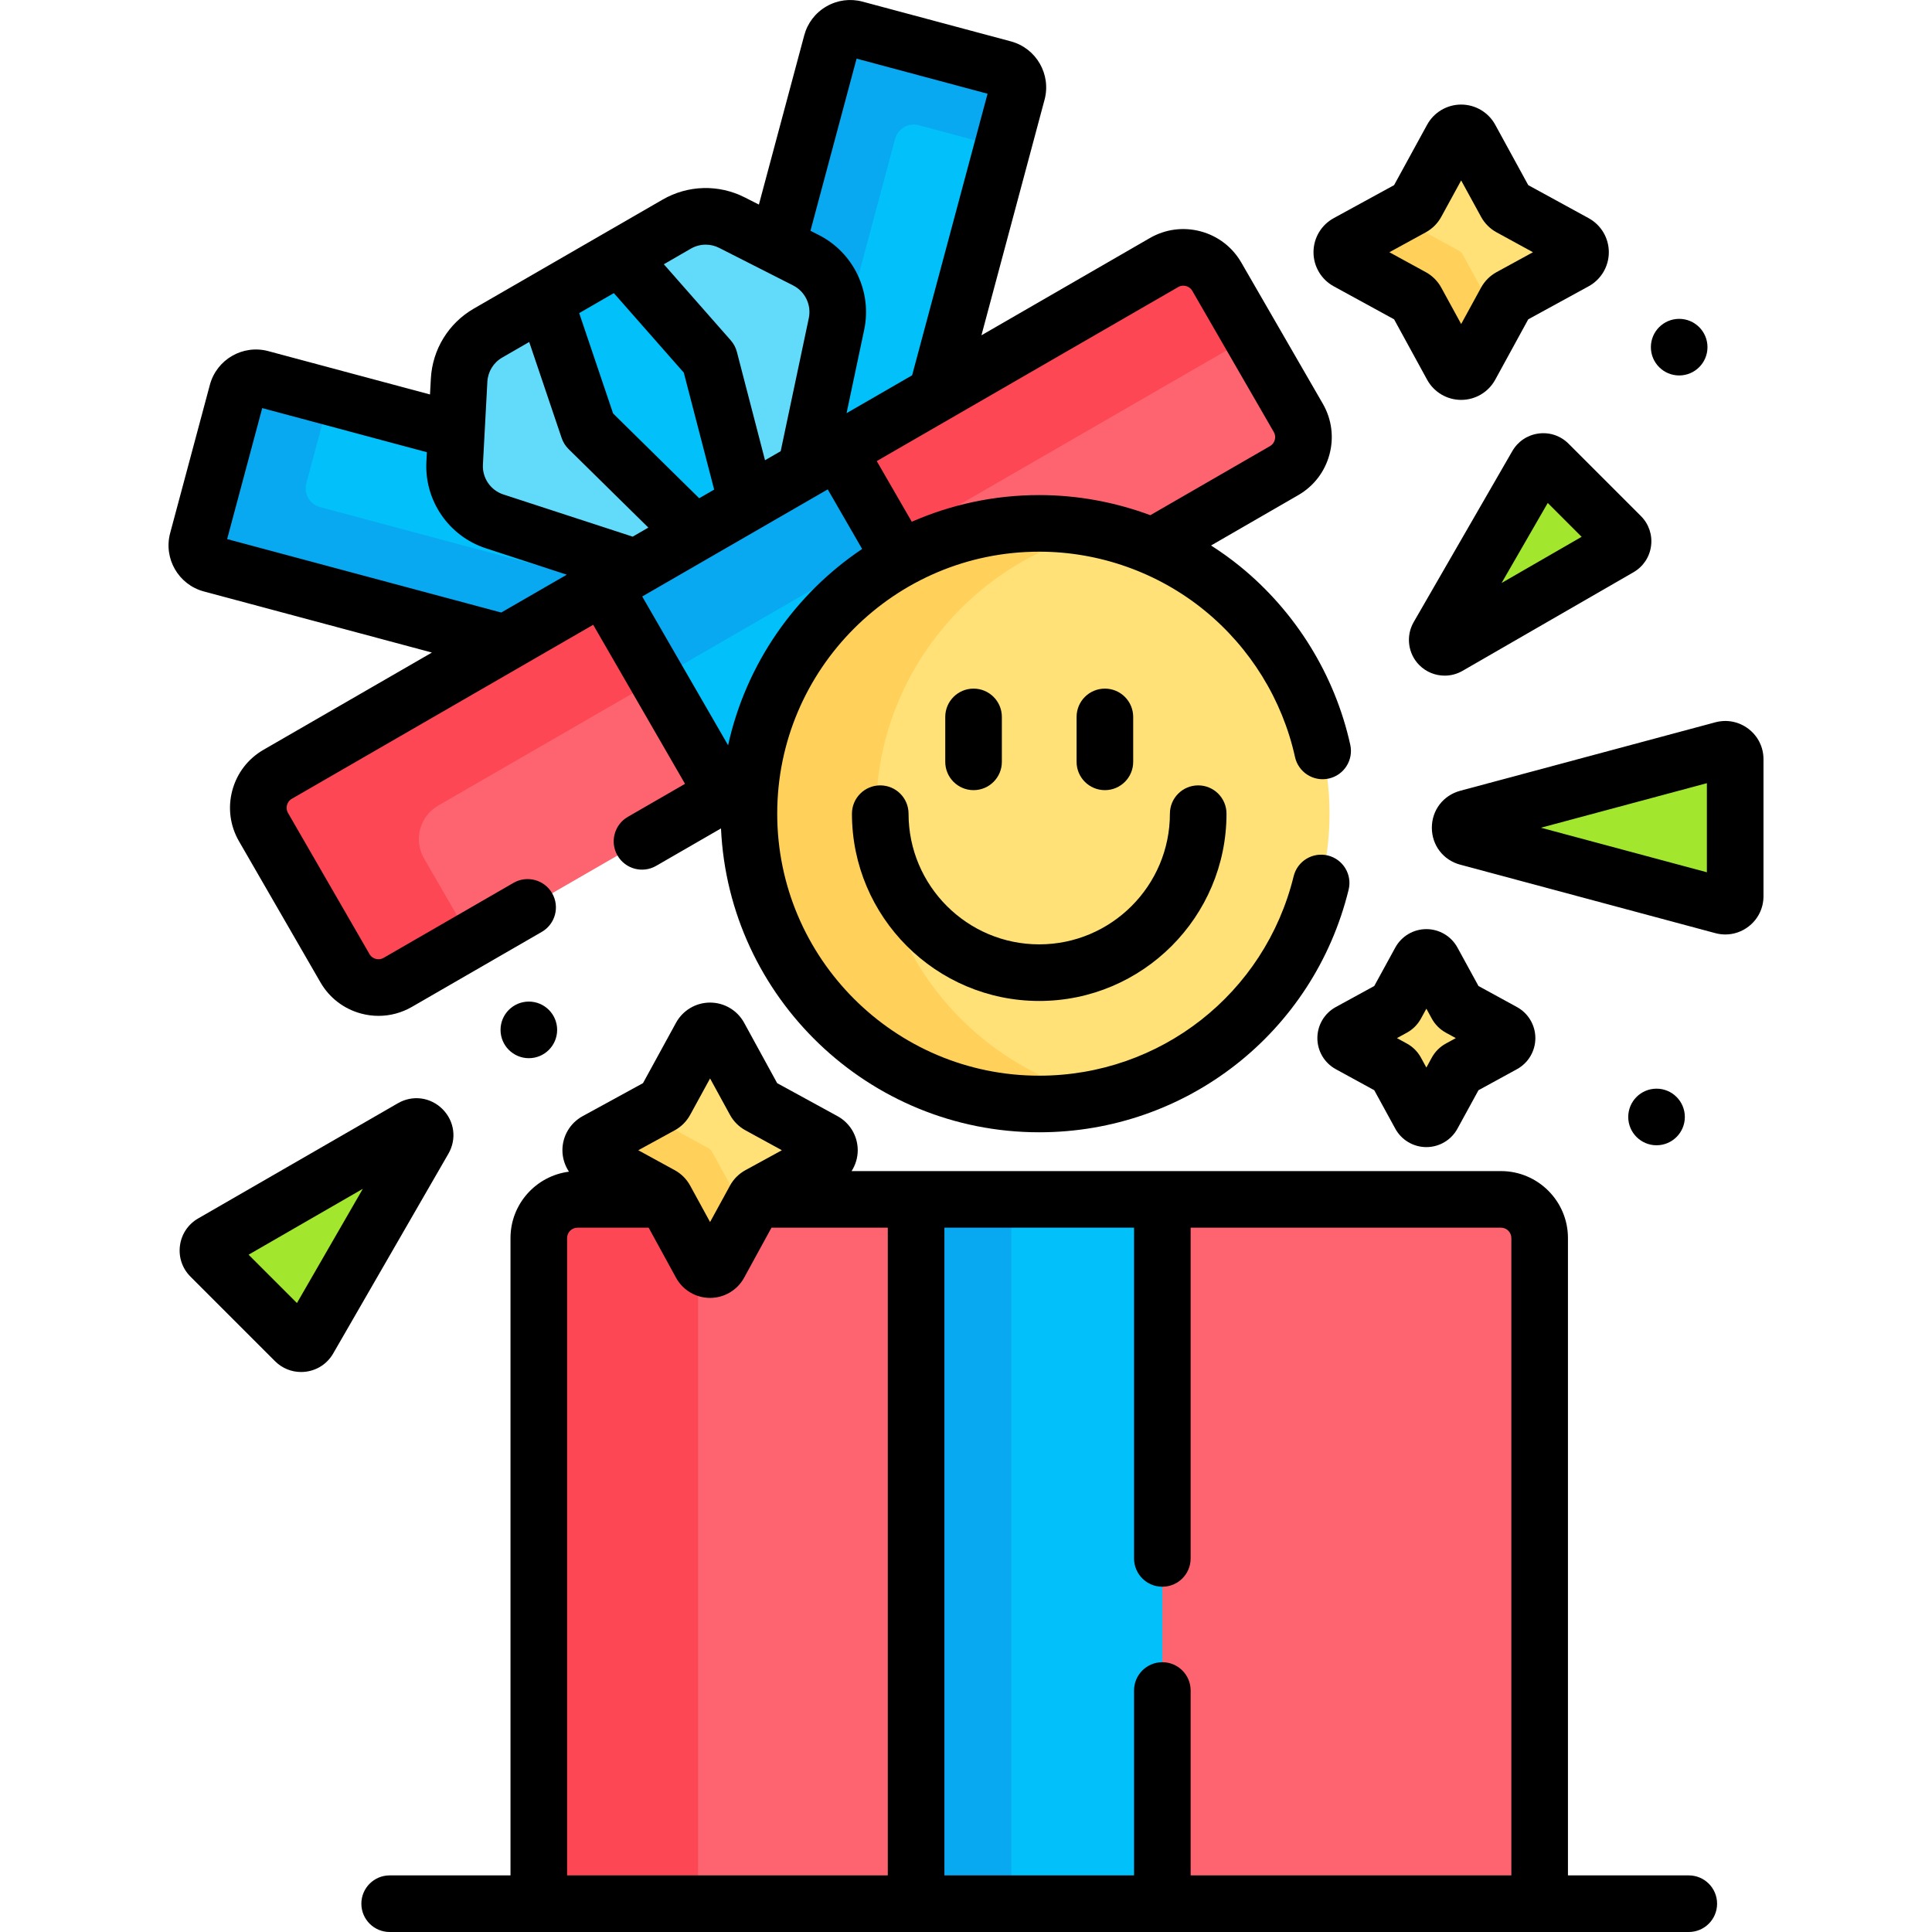
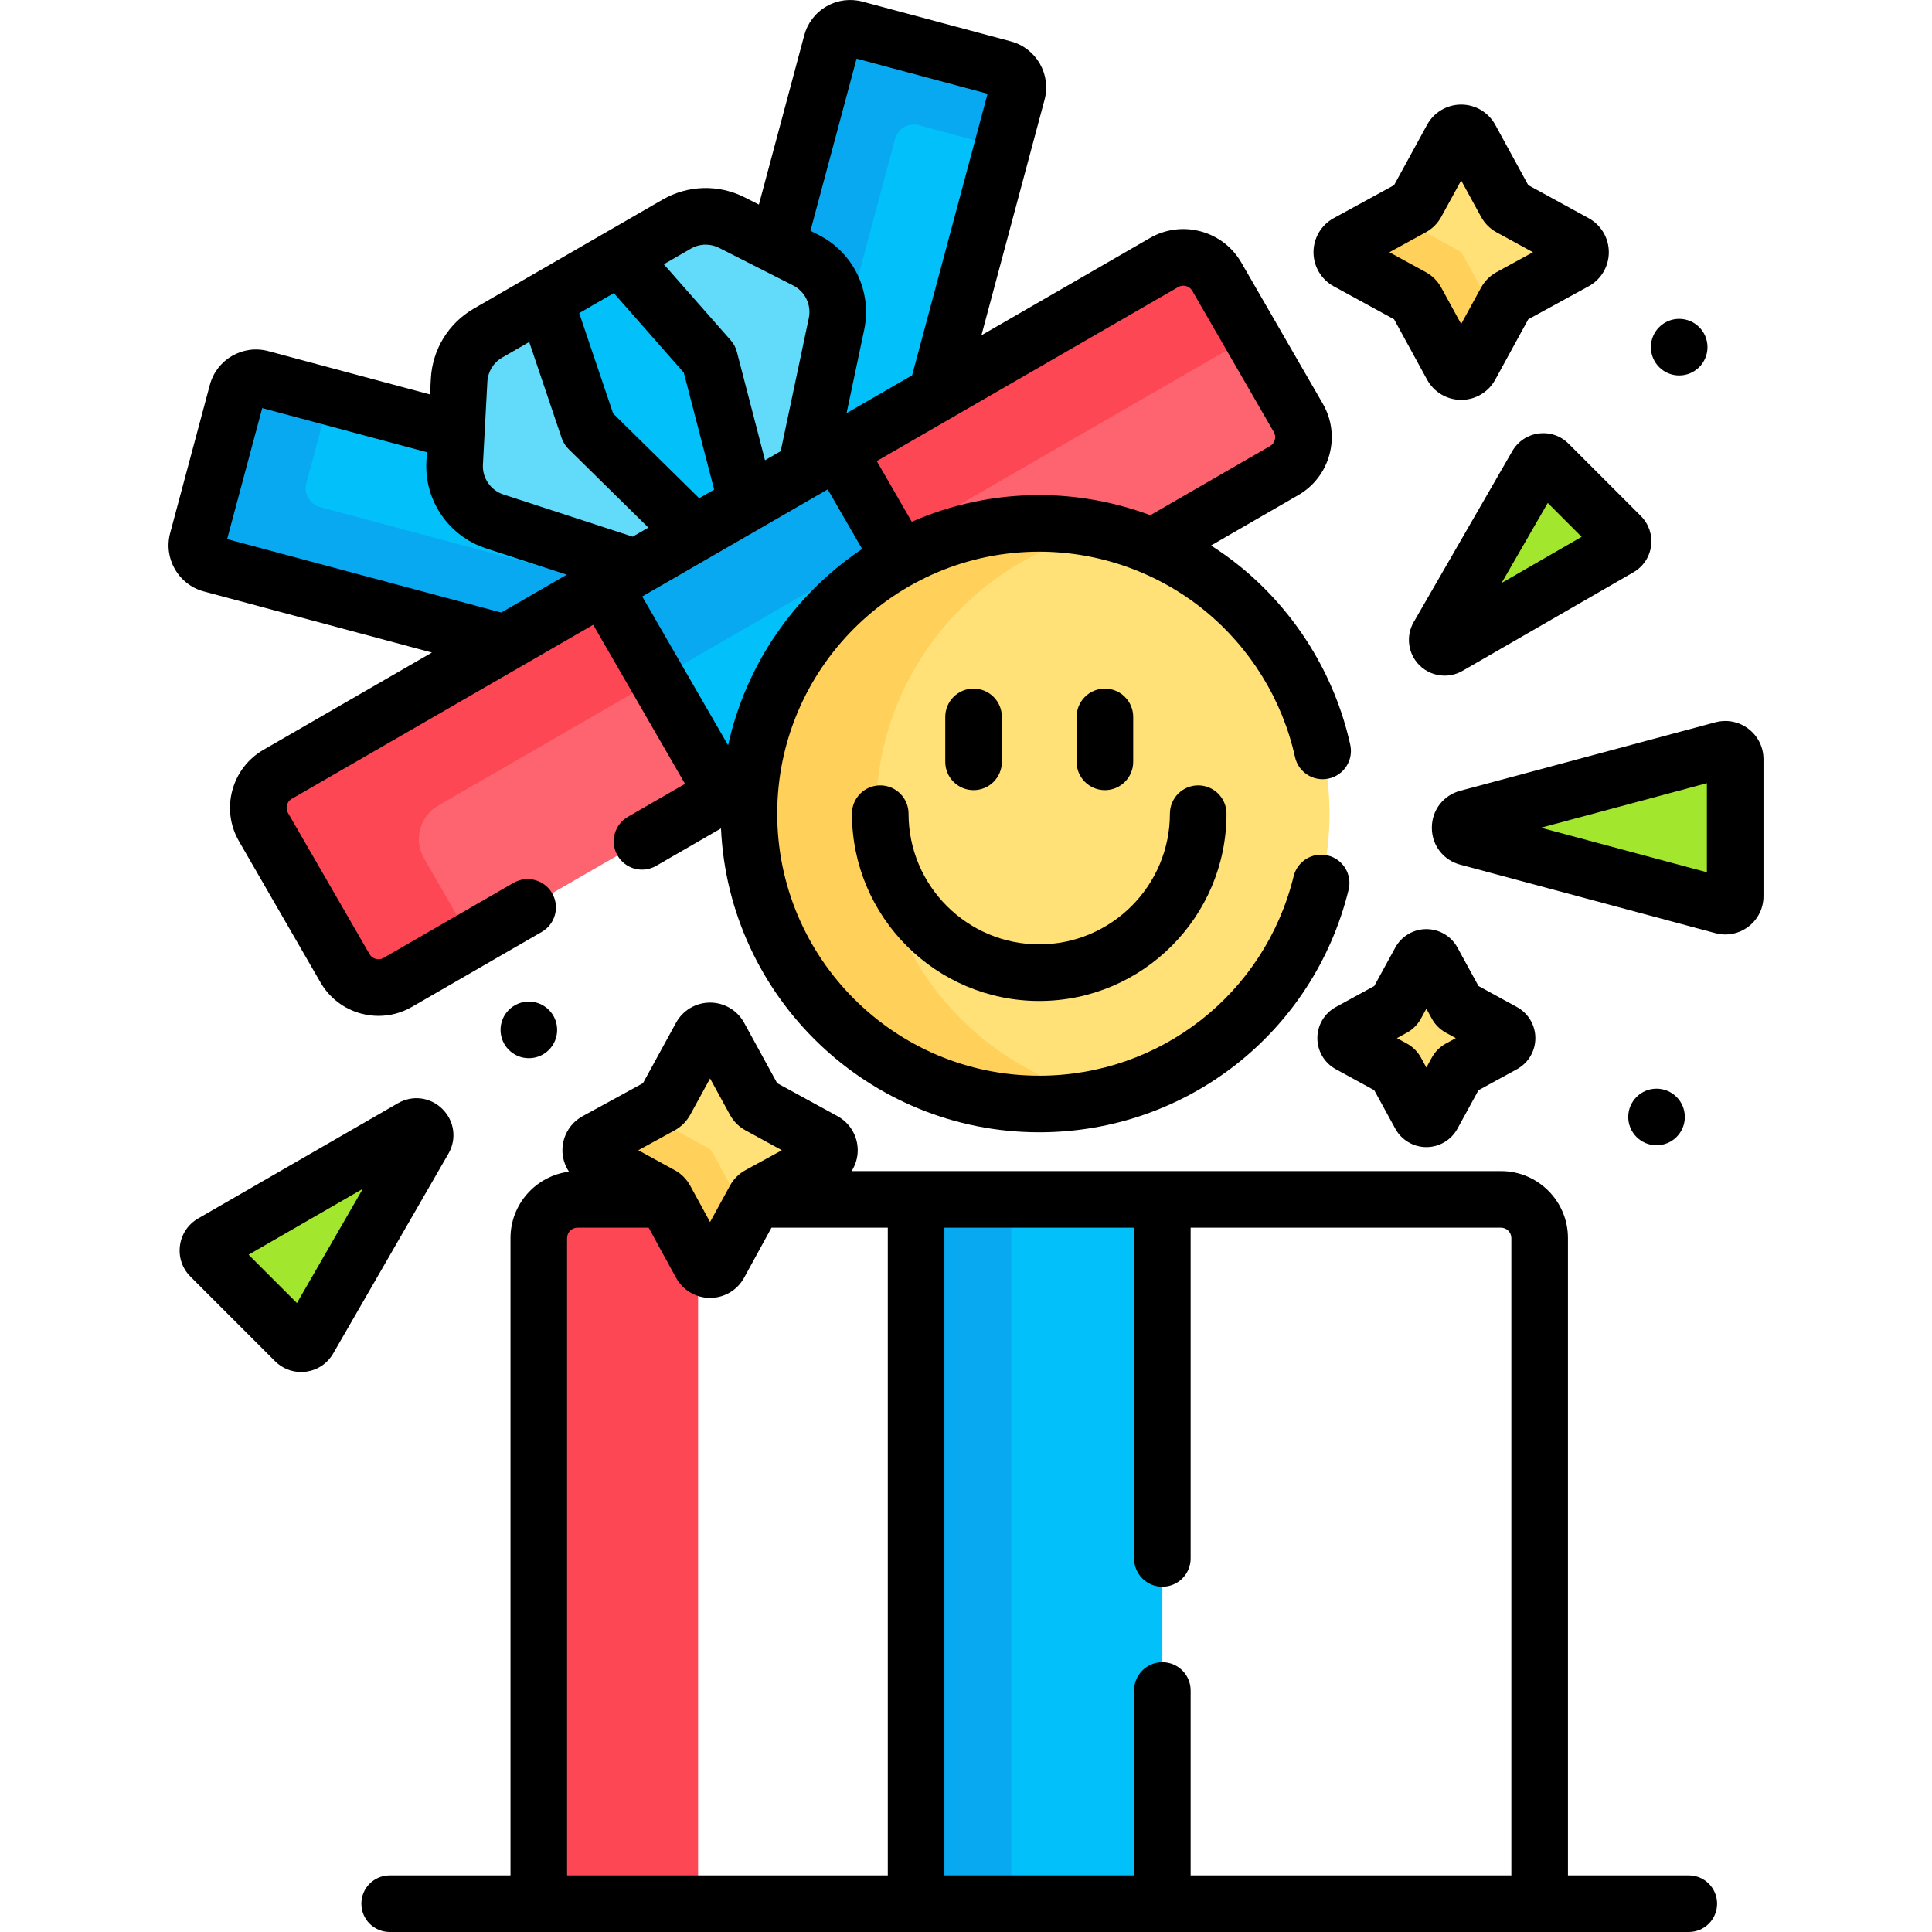
<svg xmlns="http://www.w3.org/2000/svg" id="Capa_1" enable-background="new 0 0 512 512" height="512" viewBox="0 0 512 512" width="512">
  <g>
    <g>
-       <path d="m408.024 504.5h-265.238v-176.402c0-5.659 4.588-10.246 10.246-10.246h244.745c5.659 0 10.246 4.588 10.246 10.246v176.402z" fill="#fe646f" />
-     </g>
+       </g>
    <g>
      <path d="m195.246 317.851h-42.213c-5.659 0-10.246 4.588-10.246 10.247v176.402h42.213v-176.402c0-5.659 4.587-10.247 10.246-10.247z" fill="#fd4755" />
    </g>
    <g>
      <path d="m242.777 317.851h65.257v186.649h-65.257z" fill="#01c0fa" />
    </g>
    <g>
      <path d="m242.777 317.851h25.223v186.649h-25.223z" fill="#08a9f1" />
    </g>
    <g>
      <g>
        <path d="m265.951 18.211-39.302-10.531c-2.733-.732-5.542.89-6.275 3.623l-14.412 53.787 7.638 3.879c6.203 3.15 9.516 10.074 8.078 16.88l-8.142 38.544 34.623-19.99 21.414-79.918c.733-2.733-.889-5.542-3.622-6.274z" fill="#01c0fa" />
        <g>
          <path d="m265.951 18.211-39.302-10.531c-2.733-.732-5.542.89-6.275 3.623l-14.412 53.787 7.638 3.879c6.203 3.15 9.516 10.074 8.078 16.88l-8.142 38.544.237-.137 23.433-87.454c.732-2.733 3.542-4.355 6.275-3.623l22.171 5.941 3.921-14.635c.733-2.733-.889-5.542-3.622-6.274z" fill="#08a9f1" />
        </g>
        <path d="m131.066 138.164c-6.614-2.158-10.953-8.489-10.58-15.436l.46-8.554-51.808-13.882c-2.733-.732-5.542.89-6.275 3.623l-10.531 39.302c-.732 2.733.89 5.542 3.623 6.275l77.939 20.884 34.623-19.99z" fill="#01c0fa" />
        <g>
          <path d="m84.798 134.379c-2.733-.732-4.355-3.542-3.623-6.275l6.147-22.941-18.184-4.872c-2.733-.732-5.542.89-6.275 3.623l-10.531 39.302c-.732 2.733.89 5.542 3.623 6.275l77.939 20.884 27.02-15.6z" fill="#08a9f1" />
        </g>
      </g>
      <g>
        <path d="m131.066 138.164 37.451 12.221 45.019-25.992 8.142-38.544c1.438-6.807-1.876-13.73-8.078-16.88l-19.619-9.964c-4.634-2.353-10.143-2.205-14.644.393l-50.007 28.871c-4.501 2.599-7.384 7.296-7.663 12.486l-1.181 21.973c-.372 6.947 3.967 13.278 10.58 15.436z" fill="#62dbfb" />
      </g>
      <g>
        <path d="m184.101 141.388 13.852-7.998-9.927-38.243-23.778-27.036-19.828 11.447 11.525 34.111z" fill="#01c0fa" />
      </g>
      <path d="m275.405 138.7c10.682 0 20.853 2.18 30.098 6.114l34.803-20.094c4.901-2.829 6.58-9.096 3.75-13.997l-21.588-37.391c-2.83-4.901-9.096-6.58-13.997-3.75l-234.888 135.614c-4.901 2.829-6.58 9.096-3.75 13.997l21.588 37.391c2.829 4.901 9.096 6.58 13.997 3.75l93.641-54.064c4.622-38.069 37.029-67.57 76.346-67.57z" fill="#fe646f" />
      <g>
        <path d="m112.374 227.487c-2.83-4.901-1.15-11.167 3.75-13.997l215.449-124.389-9.104-15.769c-2.83-4.901-9.096-6.58-13.997-3.75l-234.889 135.614c-4.901 2.829-6.58 9.096-3.75 13.997l21.588 37.391c2.83 4.901 9.096 6.58 13.997 3.75l19.441-11.224z" fill="#fd4755" />
      </g>
      <path d="m238.621 148.051-16.515-28.605-62.156 35.886 31.834 55.139 7.275-4.2c3.056-25.168 18.244-46.592 39.562-58.22z" fill="#01c0fa" />
      <g>
        <path d="m162.255 135.483h71.772v28.454h-71.772z" fill="#08a9f1" transform="matrix(.866 -.5 .5 .866 -48.309 119.128)" />
      </g>
    </g>
    <g>
      <g>
        <circle cx="275.405" cy="215.634" fill="#ffe177" r="76.934" />
      </g>
      <g>
        <path d="m232.131 215.634c0-36.706 25.713-67.387 60.104-75.065-5.419-1.21-11.046-1.869-16.83-1.869-42.49 0-76.934 34.445-76.934 76.934s34.445 76.934 76.934 76.934c5.784 0 11.411-.659 16.83-1.869-34.39-7.678-60.104-38.359-60.104-75.065z" fill="#ffd15b" />
      </g>
    </g>
    <g>
      <path d="m389.672 36.662 9.413 17.211c.256.468.641.853 1.109 1.109l17.211 9.413c1.935 1.058 1.935 3.838 0 4.896l-17.211 9.413c-.468.256-.853.641-1.109 1.109l-9.413 17.211c-1.058 1.935-3.838 1.935-4.896 0l-9.413-17.211c-.256-.468-.641-.853-1.109-1.109l-17.211-9.413c-1.935-1.058-1.935-3.838 0-4.896l17.211-9.413c.468-.256.853-.641 1.109-1.109l9.413-17.211c1.059-1.935 3.838-1.935 4.896 0z" fill="#ffe177" />
    </g>
    <g>
      <g>
        <path d="m387.672 67.504c-.256-.468-.641-.853-1.109-1.109l-16.588-9.072-12.932 7.073c-1.935 1.058-1.935 3.838 0 4.896l17.211 9.413c.468.256.853.641 1.109 1.109l9.413 17.211c1.058 1.935 3.838 1.935 4.896 0l7.073-12.932z" fill="#ffd15b" />
      </g>
    </g>
    <g>
      <path d="m379.657 254.707 6.364 11.636c.173.316.433.577.75.75l11.636 6.364c1.308.716 1.308 2.595 0 3.31l-11.636 6.364c-.317.173-.577.433-.75.75l-6.364 11.636c-.716 1.308-2.595 1.308-3.31 0l-6.364-11.636c-.173-.317-.433-.577-.75-.75l-11.636-6.364c-1.308-.716-1.308-2.595 0-3.31l11.636-6.364c.316-.173.577-.433.75-.75l6.364-11.636c.716-1.309 2.595-1.309 3.31 0z" fill="#ffe177" />
    </g>
    <g>
      <path d="m190.626 274.645 9.413 17.211c.256.468.641.853 1.109 1.109l17.211 9.413c1.935 1.058 1.935 3.838 0 4.896l-17.211 9.413c-.468.256-.853.641-1.109 1.109l-9.413 17.211c-1.058 1.935-3.838 1.935-4.896 0l-9.413-17.211c-.256-.468-.641-.853-1.109-1.109l-17.211-9.413c-1.935-1.058-1.935-3.838 0-4.896l17.211-9.413c.468-.256.853-.641 1.109-1.109l9.413-17.211c1.058-1.935 3.837-1.935 4.896 0z" fill="#ffe177" />
    </g>
    <g>
      <g>
        <path d="m188.773 305.34c-.256-.468-.641-.853-1.109-1.109l-16.527-9.039-13.139 7.186c-1.935 1.058-1.935 3.838 0 4.896l17.211 9.413c.468.256.853.641 1.109 1.109l9.413 17.211c1.058 1.935 3.838 1.935 4.896 0l7.186-13.139z" fill="#ffd15b" />
      </g>
    </g>
    <g>
      <path d="m388.907 216.812 67.618-18.149c1.673-.449 3.317.812 3.317 2.544v36.297c0 1.732-1.644 2.993-3.317 2.544l-67.618-18.148c-2.602-.698-2.602-4.389 0-5.088z" fill="#a2e62e" />
    </g>
    <g>
      <path d="m381.14 168.604 26.136-45.313c.647-1.121 2.181-1.324 3.097-.408l19.177 19.177c.915.915.713 2.45-.408 3.097l-45.313 26.136c-1.744 1.005-3.694-.945-2.689-2.689z" fill="#a2e62e" />
    </g>
    <g>
      <path d="m112.333 302.007-30.533 52.937c-.756 1.31-2.548 1.546-3.618.477l-22.403-22.403c-1.069-1.069-.833-2.862.477-3.618l52.937-30.533c2.037-1.175 4.315 1.103 3.14 3.14z" fill="#a2e62e" />
    </g>
    <g>
      <path d="m54.014 156.736 60.449 16.197-44.631 25.768c-4.105 2.37-7.042 6.197-8.269 10.776s-.597 9.361 1.773 13.466l21.588 37.391c2.369 4.105 6.196 7.042 10.775 8.269 1.529.41 3.08.612 4.622.612 3.075 0 6.11-.807 8.845-2.385l34.41-19.867c3.587-2.071 4.816-6.658 2.745-10.245-2.07-3.588-6.66-4.817-10.245-2.745l-34.41 19.867c-.857.495-1.674.384-2.085.274-.41-.11-1.172-.422-1.667-1.28l-21.588-37.393c-.495-.856-.385-1.672-.274-2.083.109-.411.422-1.173 1.279-1.668l79.871-46.114 24.334 42.148-15.15 8.747c-3.587 2.071-4.816 6.658-2.745 10.245 2.072 3.587 6.659 4.817 10.245 2.745l17.182-9.92c2.05 44.749 39.089 80.526 84.334 80.526 39.004 0 72.722-26.435 81.995-64.284.986-4.023-1.477-8.083-5.499-9.069-4.024-.987-8.083 1.477-9.069 5.5-7.625 31.119-35.352 52.853-67.427 52.853-38.286 0-69.434-31.148-69.434-69.434s31.147-69.434 69.434-69.434c15.907 0 31.448 5.517 43.761 15.534 12.143 9.879 20.675 23.688 24.025 38.881.893 4.044 4.888 6.601 8.939 5.709 4.045-.892 6.601-4.895 5.709-8.939-4.076-18.486-14.449-35.279-29.207-47.286-2.459-2.001-5.033-3.839-7.689-5.539l23.113-13.344c4.105-2.37 7.041-6.197 8.269-10.775 1.227-4.58.597-9.362-1.773-13.466l-21.588-37.391c-2.369-4.105-6.196-7.042-10.775-8.269-4.575-1.226-9.359-.597-13.466 1.773l-44.63 25.769 16.728-62.429c1.802-6.723-2.201-13.659-8.925-15.461l-39.303-10.53c-3.254-.872-6.658-.426-9.579 1.261-2.92 1.686-5.008 4.408-5.881 7.665l-12.018 44.853-3.735-1.897c-6.921-3.515-15.066-3.296-21.791.585l-50.006 28.872c-6.723 3.881-10.985 10.826-11.402 18.579l-.225 4.182-42.872-11.489c-6.724-1.8-13.659 2.203-15.461 8.926l-10.53 39.302c-1.802 6.722 2.201 13.659 8.924 15.461zm138.94 40.762-22.76-39.421 49.166-28.386 9.117 15.79c-17.781 11.934-30.781 30.444-35.523 52.017zm119.268-121.42c.857-.496 1.672-.385 2.084-.274.41.11 1.172.422 1.667 1.28l21.588 37.393c.495.856.385 1.672.274 2.083-.109.41-.422 1.172-1.279 1.667l-31.707 18.306c-9.366-3.485-19.342-5.332-29.445-5.332-12.004 0-23.422 2.535-33.771 7.07l-9.283-16.079zm-85.219-60.538 34.711 9.3-19.995 74.622-17.369 10.028 4.667-22.091c2.136-10.11-2.808-20.439-12.021-25.117l-2.216-1.125zm-43.917 50.353c1.22-.704 2.575-1.058 3.934-1.058 1.218 0 2.438.285 3.564.857l19.62 9.964c3.17 1.61 4.871 5.165 4.137 8.643l-7.451 35.271-4.153 2.398-7.452-28.706c-.295-1.136-.853-2.188-1.628-3.069l-17.735-20.164zm-20.411 11.786 18.54 21.08 8.045 30.99-.853.493-3.112 1.797-22.815-22.462-8.986-26.597zm-33.518 23.479c.144-2.667 1.61-5.058 3.924-6.394l7.164-4.136 8.595 25.441c.376 1.112 1.007 2.121 1.844 2.944l21.134 20.806-4.153 2.398-34.271-11.183c-3.38-1.103-5.607-4.354-5.417-7.904zm-59.664 6.993 43.638 11.693-.133 2.482c-.554 10.318 5.92 19.764 15.743 22.969l21.464 7.004-17.37 10.028-72.642-19.464z" />
      <path d="m233.275 208.134c-4.143 0-7.5 3.358-7.5 7.5 0 27.367 22.264 49.631 49.63 49.631s49.631-22.264 49.631-49.631c0-4.142-3.357-7.5-7.5-7.5s-7.5 3.358-7.5 7.5c0 19.096-15.535 34.631-34.631 34.631-19.095 0-34.63-15.535-34.63-34.631 0-4.142-3.357-7.5-7.5-7.5z" />
      <path d="m258.003 209.396c4.143 0 7.5-3.358 7.5-7.5v-11.906c0-4.142-3.357-7.5-7.5-7.5s-7.5 3.358-7.5 7.5v11.906c0 4.142 3.358 7.5 7.5 7.5z" />
      <path d="m300.307 201.896v-11.906c0-4.142-3.357-7.5-7.5-7.5s-7.5 3.358-7.5 7.5v11.906c0 4.142 3.357 7.5 7.5 7.5s7.5-3.358 7.5-7.5z" />
      <path d="m447.546 497h-32.022v-168.902c0-9.786-7.961-17.747-17.746-17.747h-172.097c1.036-1.625 1.628-3.528 1.628-5.526 0-3.763-2.052-7.223-5.353-9.027l-16-8.751-8.751-16s0 0 0-.001c-1.807-3.301-5.266-5.352-9.028-5.352 0 0-.001 0-.002 0-3.763 0-7.222 2.052-9.025 5.353l-8.751 16-15.999 8.75c-3.302 1.805-5.354 5.265-5.354 9.028 0 2.065.635 4.026 1.737 5.685-8.725 1.111-15.497 8.566-15.497 17.588v168.902h-32.022c-4.143 0-7.5 3.358-7.5 7.5s3.357 7.5 7.5 7.5h344.282c4.143 0 7.5-3.358 7.5-7.5s-3.357-7.5-7.5-7.5zm-47.022-168.902v168.902h-84.99v-49c0-4.142-3.357-7.5-7.5-7.5s-7.5 3.358-7.5 7.5v49h-50.257v-171.649h50.257v87.649c0 4.142 3.357 7.5 7.5 7.5s7.5-3.358 7.5-7.5v-87.649h82.244c1.515 0 2.746 1.232 2.746 2.747zm-221.723-28.55c1.731-.945 3.148-2.361 4.096-4.093l5.28-9.655 5.281 9.656c.947 1.732 2.364 3.147 4.091 4.09l9.654 5.281-9.649 5.278c-1.733.946-3.15 2.362-4.096 4.093l-5.28 9.655-5.279-9.652c-.947-1.734-2.364-3.15-4.093-4.093l-9.654-5.281zm-28.514 28.55c0-1.515 1.231-2.747 2.746-2.747h18.868l7.248 13.252c1.805 3.302 5.264 5.354 9.026 5.354h.002c3.763 0 7.222-2.05 9.028-5.352l7.249-13.254h30.822v171.649h-84.99v-168.902z" />
      <path d="m353.445 75.871 16.001 8.751 8.75 16c1.806 3.302 5.266 5.353 9.028 5.353s7.223-2.051 9.028-5.353l8.75-16 16.001-8.751c3.301-1.805 5.352-5.264 5.353-9.027 0-3.763-2.05-7.223-5.353-9.029l-16.001-8.751-8.75-16s0 0 0-.001c-1.807-3.301-5.266-5.352-9.028-5.352s-7.222 2.051-9.028 5.353l-8.75 16-16.003 8.751c-3.301 1.806-5.351 5.266-5.351 9.029.001 3.762 2.052 7.221 5.353 9.027zm24.408-14.309c1.727-.944 3.14-2.356 4.091-4.091l5.28-9.655 5.284 9.663c.947 1.727 2.36 3.138 4.087 4.083l9.655 5.281-9.655 5.281c-1.727.944-3.14 2.356-4.091 4.09l-5.28 9.655-5.284-9.663c-.947-1.726-2.36-3.138-4.087-4.082l-9.655-5.281z" />
      <path d="m369.767 251.108-5.574 10.193-10.192 5.574c-3.012 1.646-4.883 4.802-4.884 8.234-.001 3.433 1.87 6.589 4.883 8.237l10.193 5.575 5.575 10.194c1.647 3.01 4.803 4.88 8.234 4.88s6.587-1.87 8.235-4.882l5.574-10.192 10.196-5.577c3.01-1.647 4.88-4.803 4.879-8.235 0-3.432-1.871-6.586-4.882-8.233l-10.193-5.575-5.574-10.193s0-.001-.001-.002c-1.647-3.01-4.803-4.88-8.234-4.88s-6.586 1.87-8.235 4.882zm6.797 18.833 1.438-2.63 1.437 2.627c.861 1.577 2.151 2.868 3.733 3.734l2.63 1.439-2.627 1.437c-1.581.864-2.873 2.156-3.734 3.733l-1.438 2.63-1.445-2.643c-.864-1.574-2.153-2.86-3.725-3.718l-2.63-1.438 2.635-1.441c1.57-.861 2.856-2.147 3.726-3.73z" />
      <path d="m463.376 193.167c-2.52-1.933-5.723-2.57-8.796-1.748l-67.618 18.149c-4.49 1.205-7.507 5.139-7.507 9.788s3.017 8.583 7.507 9.788l67.619 18.149c.879.235 1.77.352 2.651.352 2.197 0 4.345-.72 6.144-2.1 2.521-1.934 3.966-4.864 3.966-8.041v-36.297c0-3.176-1.445-6.106-3.966-8.04zm-11.034 37.994-43.981-11.805 43.981-11.805z" />
      <path d="m407.744 114.887c-2.943.388-5.482 2.086-6.964 4.657l-26.136 45.313c-2.137 3.704-1.518 8.402 1.506 11.426 1.822 1.821 4.25 2.77 6.703 2.77 1.62 0 3.25-.414 4.723-1.264l45.315-26.137c2.569-1.483 4.267-4.021 4.654-6.963s-.593-5.833-2.691-7.933l-19.176-19.175c-2.099-2.101-4.989-3.082-7.934-2.694zm-9.809 39.611 12.235-21.212 8.977 8.977z" />
      <path d="m117.271 293.929c-3.18-3.179-7.933-3.805-11.825-1.559l-52.937 30.533c-2.661 1.535-4.418 4.162-4.819 7.208-.401 3.045.613 6.038 2.785 8.209l22.403 22.403c1.86 1.86 4.322 2.872 6.904 2.872.433 0 .868-.028 1.306-.086 3.045-.401 5.672-2.157 7.209-4.819l30.533-52.937c2.247-3.893 1.62-8.645-1.559-11.824zm-38.58 51.394-12.814-12.814 30.279-17.464z" />
      <circle cx="445" cy="92" r="7.5" />
      <circle cx="439" cy="296.008" r="7.5" />
      <circle cx="140.149" cy="272.93" r="7.5" />
    </g>
  </g>
</svg>